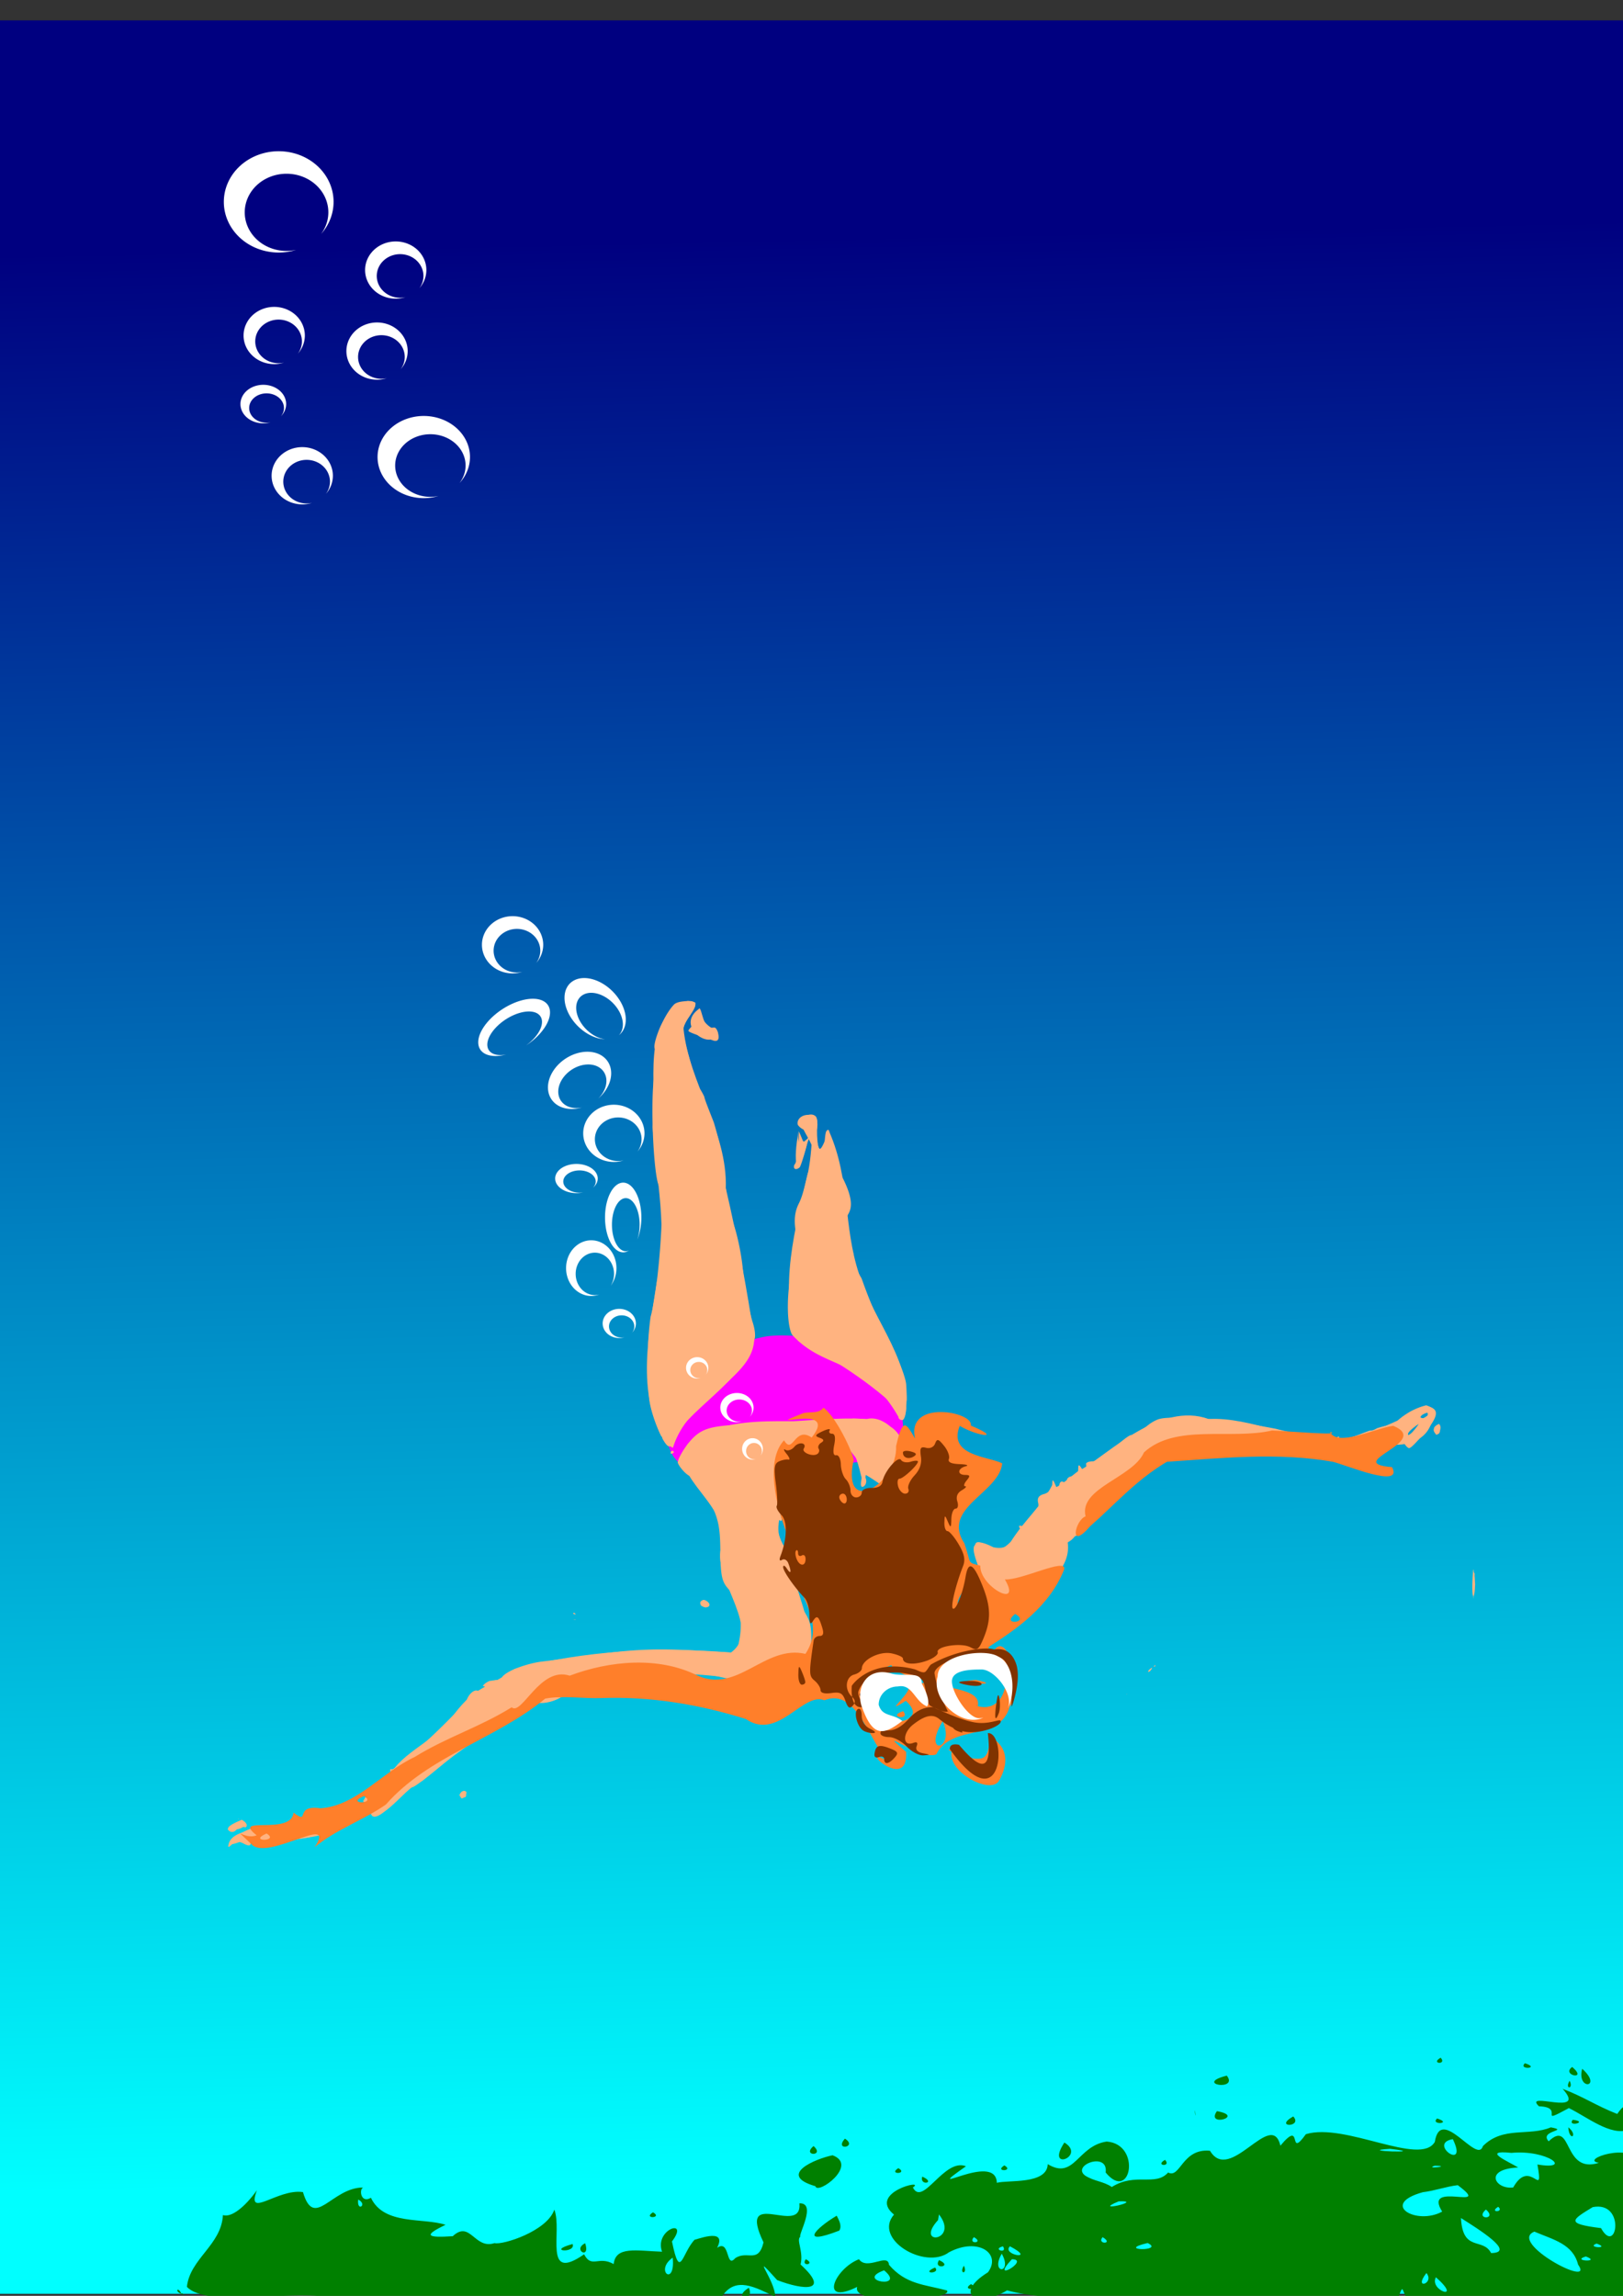
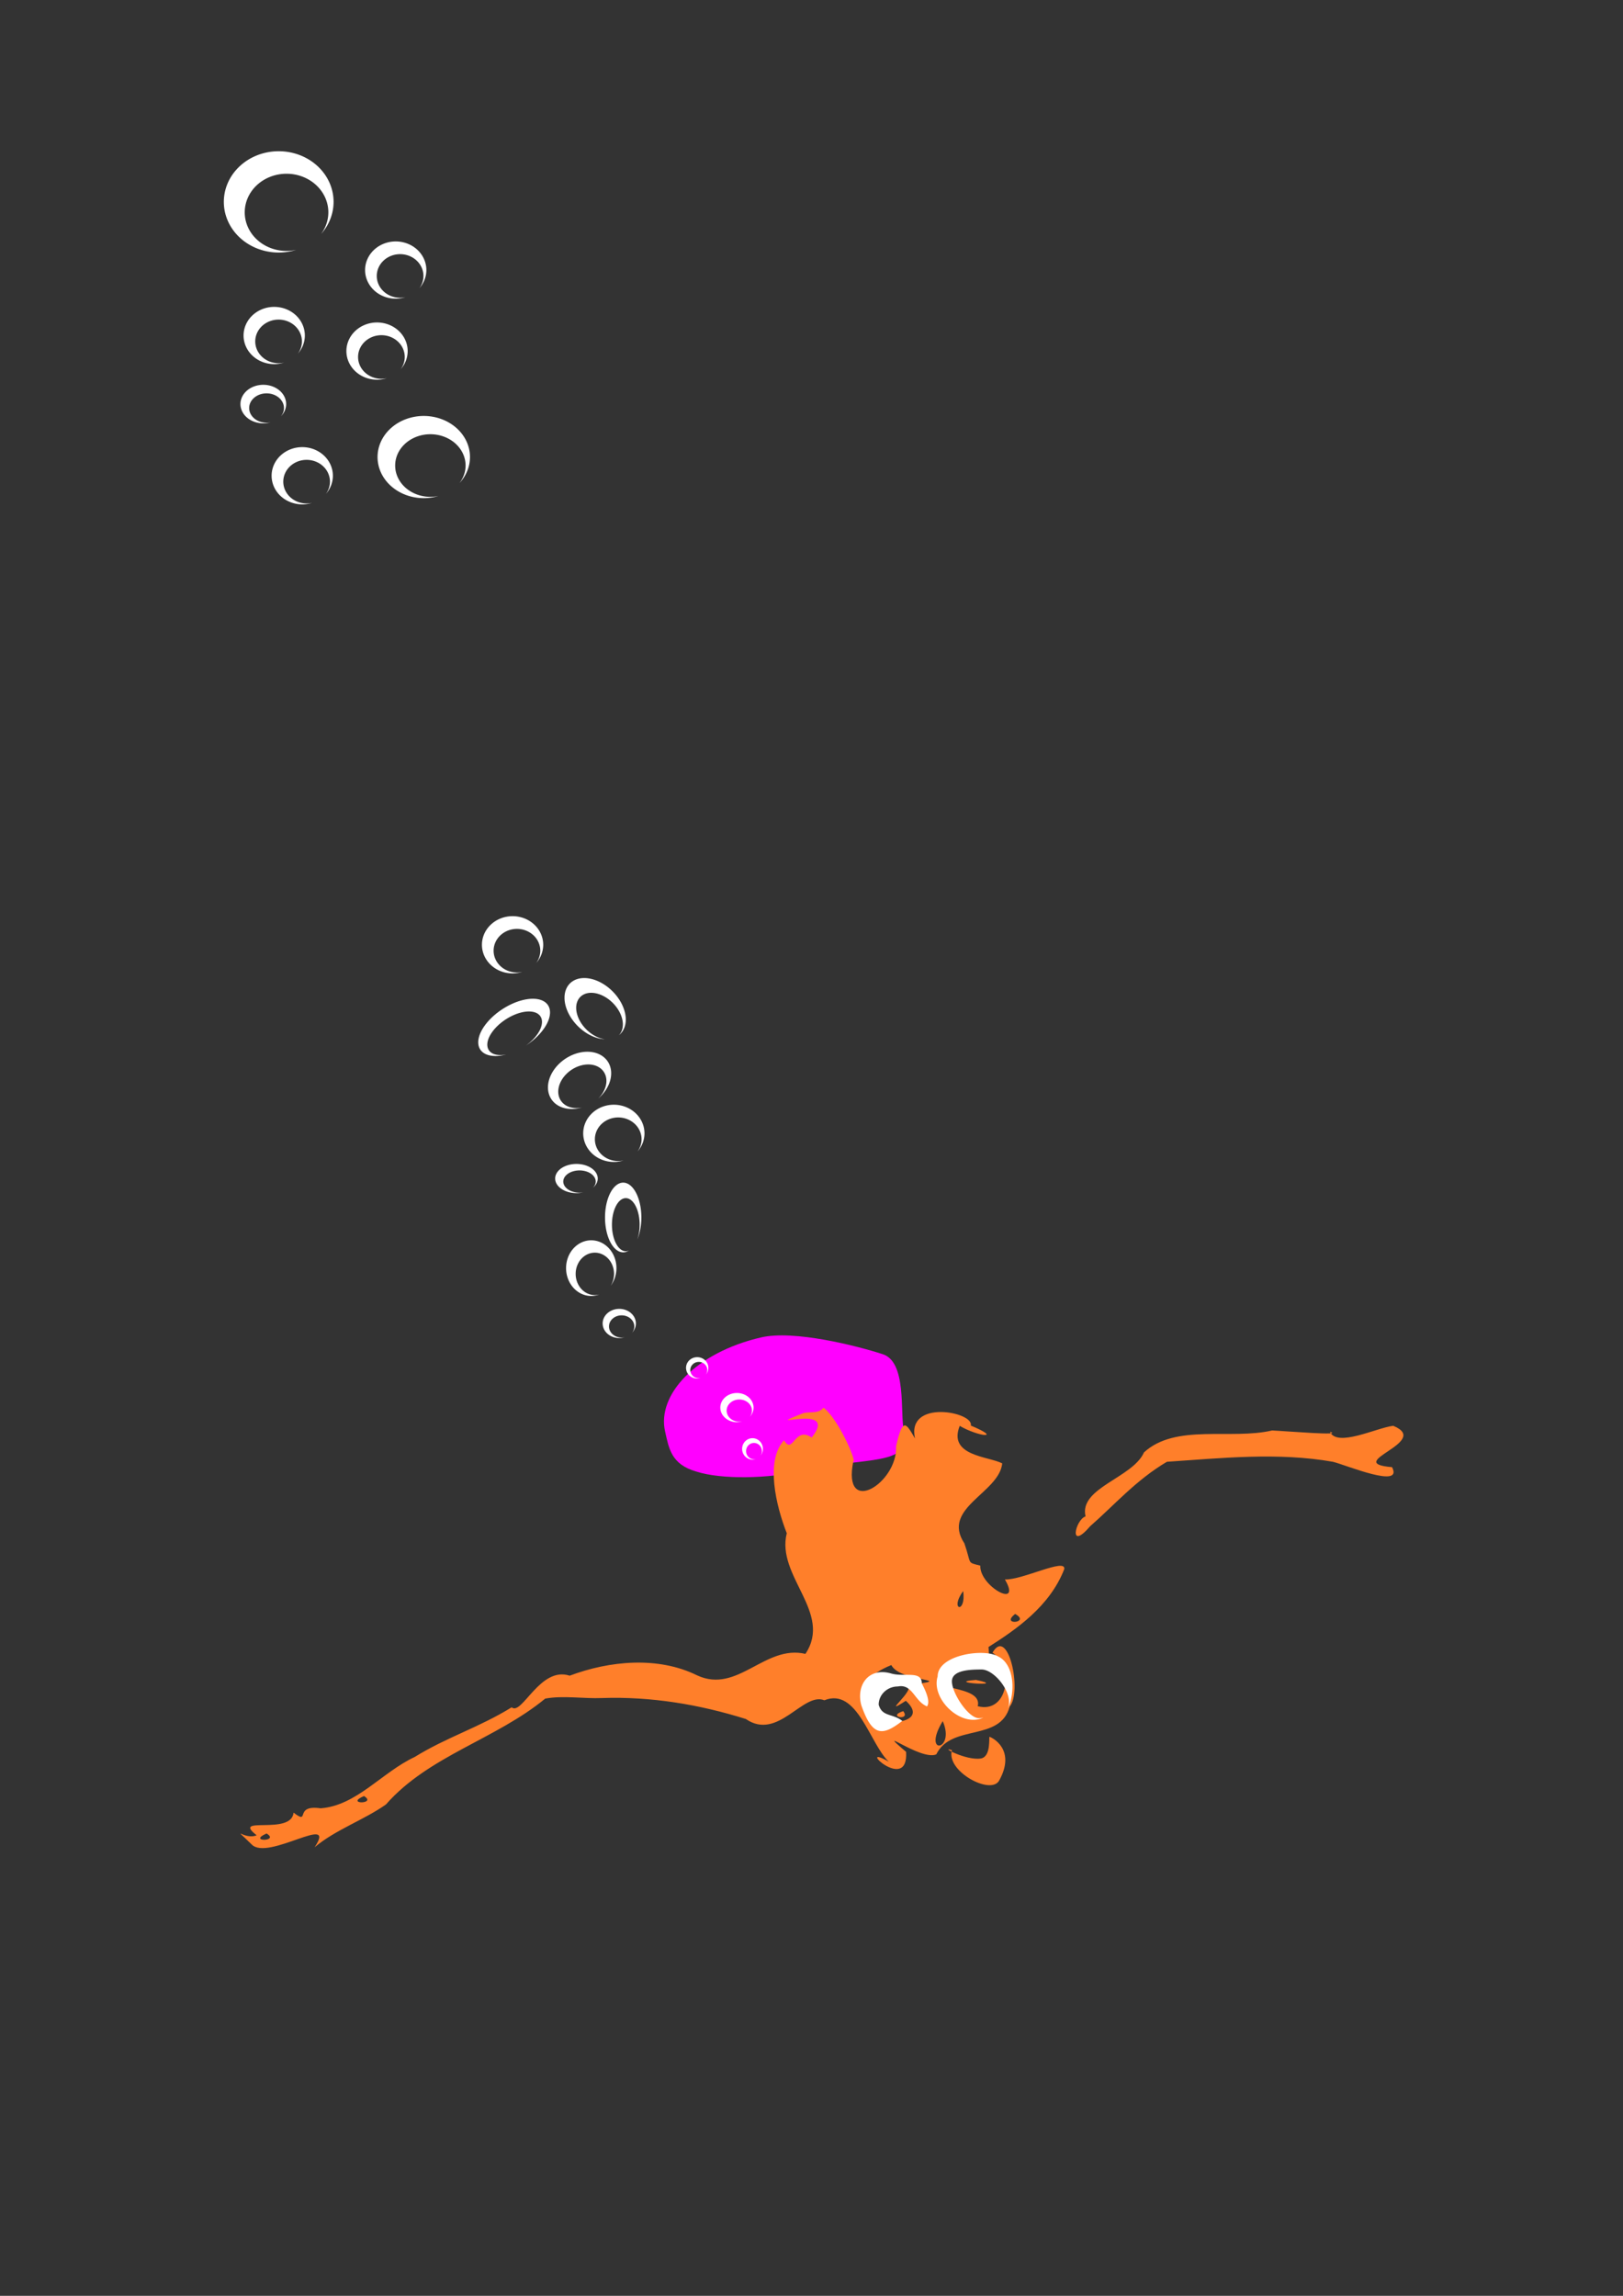
<svg xmlns="http://www.w3.org/2000/svg" xmlns:xlink="http://www.w3.org/1999/xlink" width="210mm" height="297mm" viewBox="0 0 744.094 1052.362">
  <rect x="0" y="0" width="744.094" height="1052.362" fill="#333333" stroke="none" />
  <defs>
    <linearGradient id="a">
      <stop offset="0" stop-color="navy" />
      <stop offset="1" stop-color="#0ff" />
    </linearGradient>
    <linearGradient xlink:href="#a" id="b" x1="1508.571" y1="1298.076" x2="1525.714" y2="2143.791" gradientUnits="userSpaceOnUse" gradientTransform="matrix(1 0 0 1.051 -1137.143 -1255.594)" />
  </defs>
-   <path fill="url(#b)" d="M-.537 9.344h754.822v1042.097H-.537z" />
  <path d="M348.988 613.035c-30.031 6.924-47.839 26.348-44.08 43.069 1.813 8.015 2.835 15.097 14.29 18.422 11.65 3.77 33.25 3.229 48.321-.236 30.032-6.924 50.617-1.806 46.86-18.527-1.815-8.017 1.524-31.785-9.935-35.108-11.65-3.768-40.389-11.084-55.456-7.62z" fill="#f0f" />
-   <path xlink:href="#c" d="M315.209 458.852c-.497.033-.992.068-1.598.126-1.836.178-3.16.47-4.312 1.211-1.72 1.657-3.84 4.798-5.596 8.471-.206.431-.414.832-.62 1.236-2.234 4.876-3.533 9.598-2.903 10.764.2.37.317 1.179.377 2.238.284 1.442.261 2.84-.05 3.985a73.134 73.134 0 01-.624 6.652c-1.71 12.006-.347 42.927 1.969 49.514.096.236.19.421.279.513.198.205.368.59.518 1.09 1.013 2.67 1.001 12.013.314 22.719-.824 13.616-2.68 29.245-4.69 36.225-1.478 10.528-1.762 23.9-.693 37.09.386 4.766 3.032 12.566 5.526 17.562a1.7 1.7 0 01.587 1.143c1.18 2.166 2.281 3.584 3.036 3.584.622 0 1.07.18 1.308.472.177.036.346.093.496.186 7.05-23.521 37.301-31.659 37.235-50.164-.24 1.604 1.435-.719-.686-7.35-.326-1.019-.66-2.265-.992-3.598-.038-.142-.072-.294-.11-.439-.073-.304-.148-.587-.222-.902-1.382-5.622-2.553-12.494-3.233-19.756-.618-6.606-2.563-15.878-4.326-20.604-1.327-3.557-2.67-10.035-3.437-16.158a93.302 93.302 0 01-.606-6.168c-.05-.818-.123-1.627-.193-2.437-.693-6.245-2.489-14.228-4.627-21.319-.129-.343-.248-.697-.38-1.035-2.691-6.823-3.847-9.75-4.085-11.053-.734-1.534-1.453-2.818-2.123-3.685-.28-.362-.799-1.67-1.394-3.319-.038-.099-.08-.223-.12-.328-.212-.598-.413-1.145-.648-1.853-.78-2.3-1.691-5.256-2.697-8.887-.134-.483-.23-.846-.354-1.295-2.446-8.847-2.905-11.053-1.43-14.06.291-.638.631-1.295 1.083-2.059.238-.404.492-.776.753-1.13 2.218-3.604 3.236-5.546 2.827-6.475a18.506 18.506 0 00-3.559-.707zm5.488 3.427c-.897.001-1.872 6.076-2.267 6.64-.166.356-2.797 3.055-2.832 3.518.092.975 6.883 2.75 8.992 3.756.718.184 1.48.414 2.158.674 1.733.665 2.717.108 2.717-1.535 0-1.08-.453-3.378-1.533-4.207-.649-.415-2.841.68-4.084-1.11-1.658-2.385-2.41-7.736-3.15-7.736zm50 48.742c-3.644 0-5.508 2.452-4.941 4.555.596.917 1.583 1.738 2.873 2.3.548.24.996.467 1.398.704 2.378.888 2.446 2.528 1.63 10.836-.302 2.85-.696 5.564-1.239 8.215-1.221 4.635-2.13 9.87-4.08 13.828-1.907 3.687-2.384 7.437-1.604 12.64.706 4.704.091 11.385-1.689 18.335-1.53 5.973-2.096 14.058-1.729 20.392.246 4.05.875 7.405 1.897 9.067 15.036 16.456 33.066 10.133 48.672 37.539 0 .836.772 1.521 1.717 1.521.968 0 1.628-2.201 1.921-5.703-.203-1.336-.154-2.604.163-3.47a82.277 82.277 0 00-.23-7.14c-.318-4.285-5.558-16.638-12.02-28.33-2.247-4.064-5.364-11.69-8.407-20.257l-1.177-2.06c-1.35-2.362-2.48-5.934-2.514-7.94-.012-.397-.07-.93-.158-1.524a283.277 283.277 0 01-2.229-7.418c-.835-2.948-1.35-4.946-1.56-6.261-.886-4.467 7.171-4.4-.903-20.641-7.654-11.474-4.818-24.975-7.48-21.87-1.195.997-.659 10.24-2.14 9.595-1.975-.932-2.624-5.594-2.384-8.778 0-.42.018-.844.045-1.267.405-6.286.081-6.867-3.822-6.868h-.01zm-4.537 7.512c.44.38-.295 14.218-1.963 15.346-.757 2.271.96 2.508 2.399 1.242.939-1.162 4.047-12.527 3.992-13.64-.097-.197-.963 2.026-1.205 2.001l-1.215-.377s-1.851-4.625-2.008-4.572zM653.906 644.19c-2.356.504-5.056 1.594-7.521 2.94-2.451 1.453-4.812 3.142-5.936 4.43-.034.039-.078.08-.11.119a6.704 6.704 0 01-.76.77c-1.054.956-2.176 1.446-2.747 1.093-.427-.264-2.599.224-5.443 1.1-1.486.847-2.357 1.217-3.405 1.132-.975.348-1.946.691-2.974 1.094-2.707 1.06-4.895 1.808-6.576 2.256-.187.19-.441.393-.807.625-2.904 1.84-2.628 1.905-3.695-.877a4.193 4.193 0 01-.145-.469c-.42.14-1.008.65-1.654 1.5-.353.465-.74.84-1.133 1.137-.17 1.095-.855 1.578-1.674 1.072a3.557 3.557 0 01-.558-.45 1.243 1.243 0 01-.442-.255c-.894-.819-3.798-1.862-7.908-2.982-7.326-1.538-12.518-2.691-15.502-3.492-10.283-1.99-21.929-3.744-30.732-4.454-.533.271-2.159.473-4.092.473-1.767 0-3.293-.374-3.95-.902-8.354-.33-12.363-.32-15.136.535-1.733.668-3.424 1.653-5.008 2.947a26.546 26.546 0 01-4.047 2.7c-1.546.942-2.834 1.585-3.357 1.585-.756 0-3.264 1.834-6.008 4.293-.63.724-1.491 1.586-2.647 2.604a31.576 31.576 0 01-4.378 3.215c-1.822 1.165-3.457 1.906-4.43 1.906-1.871 0-3.31.579-3.2 1.287.249 1.572.165 2.62-.134 3.088-.43 1.39-1.397.843-1.695-.82-.031-.047-.06-.072-.09-.121-1.422-2.201-1.667-2.14-1.69.427 0 .286-.052.558-.119.82a.93.93 0 01.09.413c0 .977-1.161 1.777-2.578 1.777-.177 0-.35.013-.518.037-.667.098-1.24.378-1.61.764a1.78 1.78 0 00-.237.303c-.13.216-.201.454-.201.703 0 1-.773 1.341-1.717.757-.945-.583-1.77.337-1.836 2.045-.108 2.773-.28 2.737-1.598-.328-1.348-3.137-1.487-3.16-1.597-.267-.066 1.74-1.729 3.586-3.694 4.1-2.52.658-3.314 1.912-2.701 4.257.099.378.097.818.033 1.291.67-.035 1.084.249 1.084.924 0 .822-1.832 2.867-3.873 4.701-1.74 2.193-3.886 3.844-5.244 3.412h-.022a1.052 1.052 0 00-.48-.066.39.39 0 00-.148.056.274.274 0 00-.098.114c-.09.186-.02.506.236.918.445.72-.912 2.986-3.111 5.316-.314.332-.642.664-.986.994-.453.433-.881.829-1.286 1.182-.404.353-.787.667-1.148.941-.163.124-.308.212-.463.32-.188.132-.386.279-.562.387a7.05 7.05 0 01-.91.479c-1.156.493-2.058.396-2.856-.229-1.215-.951-3.861-2.132-5.88-2.625-.258-.063-.468-.102-.69-.146-.105-.021-.229-.05-.327-.069-1.404-.222-2.025.1-2.222 1.301-.103.75-.055 1.82.101 3.385.162 1.62.543 3.46 1.065 5.352.045.16.093.323.14.484a49.897 49.897 0 001.22 3.65l.19.508c1.372 3.49 3.085 6.728 4.749 8.682.329.386.59.71.841 1.015 1.879 1.494 5.693.851 16.788-2.818 14.358-4.749 14.44-4.809 14.537-10.715.085-5.194 2.199-10.968 4.431-12.951.17-.151.341-.282.512-.387a2.4 2.4 0 01.514-.24c.172-.055.344-.082.513-.082a1.49 1.49 0 00.637-.14c.034-.018.063-.042.096-.061.062-.035.127-.067.185-.112a1.873 1.873 0 00.598-.807c.083-.219.129-.463.129-.716 0-.263.07-.564.191-.893.362-.984 1.206-2.199 2.186-3.267a14.98 14.98 0 011.006-1.002c.342-.308.687-.587 1.021-.82a5.69 5.69 0 01.955-.553 2.75 2.75 0 01.428-.149c.138-.035.27-.056.39-.056.045 0 .116-.03.217-.09.102-.061.233-.153.39-.271.315-.24.74-.597 1.257-1.053 1.039-.915 2.458-2.24 4.154-3.871a414.11 414.11 0 005.824-5.729 648.828 648.828 0 006.885-7c2.17-2.239 4.07-4.2 5.752-5.918a305.193 305.193 0 014.436-4.455 91.333 91.333 0 013.203-3.006c.062-.056.147-.144.209-.199.499-.44.967-.834 1.412-1.191.444-.357.865-.674 1.267-.957.402-.282.787-.531 1.159-.748.371-.217.73-.4 1.084-.56.353-.16.702-.295 1.05-.407a9.888 9.888 0 011.051-.274c1.429-.288 2.964-.297 4.996-.297 6.43 0 7.966.529 7.215 2.487-.476 1.242-.313 1.842.492 1.799.046 0 .107-.02.157-.03.099-.012.194-.021.308-.05a5.11 5.11 0 00.56-.18c.013 0 .024-.018.036-.018.325-.128.62-.28.869-.445.26-.172.473-.358.633-.549.32-.382.42-.777.222-1.096a.251.251 0 01-.044-.189.307.307 0 01.103-.168.89.89 0 01.236-.145c.103-.046.227-.085.372-.125 3.514-.949 19.294-.072 32.226 1.791 2.154.31 4.232.65 6.158 1.01 6.244 1.17 12.007 1.949 14.846 2.053h.014c.47.018.862.014 1.16-.012.296-.02.497-.059.6-.12.1-.063.207-.11.316-.147.774-.253 1.719.136 2.238.976 1.065 1.723 8.981 2.112 13.77 1.272.134-.023.28-.043.41-.069.15-.03.275-.067.418-.1.232-.052.472-.1.681-.16a7.79 7.79 0 00.913-.312c.266-.114.495-.236.681-.367.185-.13.324-.272.416-.42.081-.131.147-.269.196-.41.34-.988-.094-2.166-1.096-2.785-.715-.441-.95-.836-.7-1.203.062-.09.152-.181.272-.268.121-.088.273-.173.455-.258.118-.054.268-.108.41-.162.08-.03.144-.06.233-.09.244-.083.518-.164.824-.244 1.97-.515 3.151-.235 2.621.621-.529.856.564 1.559 2.43 1.559a5.95 5.95 0 001.375-.17h.011c1.334-.329 2.474-1.09 2.805-1.973.23-.615.53-.912.914-.922.238-.044.504.071.805.326.43.316.932.845 1.531 1.624.865 1.123 1.463 1.806 2.131 1.927.93-.254 2.202-1.554 4.584-4.162 7.36-8.059 9.27-12.217 6.437-14.012-1.075-.681-2.39-1.24-3.24-1.418l.08-.033v-.002zm.592 3.356c.616.013.867.181.772.478a.835.835 0 01-.131.243 2.29 2.29 0 01-.262.283c-.218.204-.52.432-.906.681-.823.532-1.479.932-1.977 1.198-.248.132-.457.23-.629.297-.52.201-.7.102-.582-.3.04-.131.11-.298.213-.495.104-.2.238-.433.402-.7.072-.117.157-.231.252-.341.095-.11.203-.218.317-.319a4.25 4.25 0 01.775-.537c.28-.152.578-.275.875-.36a3.41 3.41 0 01.881-.126v-.002zm-263.267 2.7c-6.647-.098-13.156.371-18.647.661-2.968.199-5.928.395-9.088.633-34.494 2.603-40.082.07-48.094 10.254-2.116 2.69-4.622 6.93-4.685 8.598.51 1.768 3.594 5.408 5.498 6.17.033.012.06.026.094.039 2.405.914 5.978 5.404 8.918 11.214 4.098 8.101 4.924 11.915 5.039 23.233.117 11.598.695 14.132 4.029 17.682 4.516 4.806 6.39 13.807 4.723 22.69l-1.17 6.235-20.93-1.168c-15.193-.847-26.344-.426-40.676 1.534-10.86 1.484-23.264 3.099-27.566 3.584-3.69.415-8.093 1.635-11.723 3.035-.262.105-.552.203-.805.31-.056.022-.102.045-.158.069-3.578 1.544-6.103 3.291-6.103 4.625 0 .93-.767 1.22-1.703.64a2.11 2.11 0 00-.666-.248c-.852.172-1.885.336-3.059.473-1.33.54-2.57 1.412-3.12 2.351h.063c1 0 1.34.773.756 1.717-.583.945-1.402 1.717-1.818 1.717-.352 0-.635-.56-.719-1.3a3.37 3.37 0 01-1.008-.067c-1.356-.278-3.311 1.35-4.343 3.615-.05.11-.13.243-.21.377-.056.68-2.435 3.35-5.787 6.785-.012.013-.02.024-.033.037-8.411 8.793-22.895 22.065-27.351 24.742-.41.258-.774.463-.98.51-.02 0-.03 0-.05.012-.05.01-.116.03-.15.02-.024-.013-.036 0-.059-.012h-.037a1.15 1.15 0 00-.457-.055c-.33.055-.401.35-.238.775.044.11.073.212.152.34.22.355.183.843-.025 1.393a4.576 4.576 0 01-.262.564 6.866 6.866 0 01-.361.586c-.09.133-.195.266-.297.399-.051.068-.096.134-.15.2a11.972 11.972 0 01-2.272 2.153c-.405.29-.808.532-1.187.705a3.841 3.841 0 01-.547.203c-.527.148-.973.119-1.262-.17-.283-.282-.66-.217-1.047.102-.029.024-.053.038-.082.066-.105.097-.21.215-.314.348-.311.4-.614.952-.862 1.621-.165.446-.37.906-.607 1.358-.237.451-.502.896-.777 1.304-.276.408-.562.783-.842 1.098a5.97 5.97 0 01-.406.416l-.014.014a3.55 3.55 0 01-.39.316c-.308.211-.537.396-.678.555a.82.82 0 00-.147.215c-.146.332.23.502 1.13.513 1.181.015 2.147 1.573 2.147 3.461 0 3.285 1.472 4.072 4.356 2.381.013-.01.018-.01.03-.02.289-.17.593-.369.911-.59.088-.06.184-.14.274-.204 1.546-1.114 3.4-2.77 5.576-4.996 1.843-1.888 3.683-3.605 5.164-4.85a24.243 24.243 0 011.908-1.475c.516-.348.898-.543 1.1-.543.1 0 .284-.07.54-.207.777-.413 2.222-1.412 4.083-2.81 2.044-1.536 4.639-3.614 7.351-5.858.581-.48 1.122-.912 1.715-1.412a188.669 188.669 0 013.942-3.2c.397-.318.792-.656 1.187-.966a176.425 176.425 0 014.926-3.732c3.094-2.254 5.68-3.948 7.012-4.537a23.15 23.15 0 001.875-.93c.577-.321 1.099-.648 1.537-.959a9.49 9.49 0 00.592-.451c.174-.146.322-.288.445-.42.121-.13.216-.251.281-.363a.647.647 0 00.098-.301.731.731 0 01.154-.445c.014-.02.02-.044.035-.063.06-.076.135-.147.219-.215.428-.347 1.153-.578 1.973-.578.326 0 .84-.203 1.492-.572.652-.37 1.44-.906 2.312-1.567.436-.33.893-.69 1.364-1.078.47-.387.956-.8 1.449-1.236a62.387 62.387 0 002.998-2.828c1.645-1.656 3.121-2.98 4.347-3.922.408-.314.79-.586 1.14-.813.349-.226.668-.406.954-.543.86-.41 1.418-.407 1.598.065.685 1.8 4.817 1.706 8.63.463a19 19 0 002.218-.875c1.06-.501 2.022-1.092 2.789-1.752.254-.22.49-.448.697-.682.36-.407.847-.829 1.418-1.244.286-.208.591-.412.914-.613a20.742 20.742 0 013.191-1.6 15.945 15.945 0 012.188-.703c2.802-.662 8.573-2.113 12.822-3.226 8.872-2.325 40.875-2.662 49.79-.524 7.053 1.692 11.535 2.01 15.439.604 1.17-.422 2.29-.998 3.41-1.739.372-.246.746-.511 1.12-.795.376-.283.752-.585 1.134-.906.381-.32.768-.658 1.16-1.017.874-.8 1.645-1.502 2.34-2.108a30.842 30.842 0 011.88-1.537c.283-.21.554-.394.815-.559.26-.164.51-.305.754-.425s.484-.216.719-.293c2.122-.696 3.984.341 7.922 2.771l5.35 3.303.421-10.959c.36-9.384-.221-11.907-4.027-17.47-3.716-5.433-4.296-7.81-3.53-14.456.784-6.793.33-8.506-3.1-11.728-3.132-2.944-5.914-11.939-4.982-14.05a.986.986 0 01.125-.212c.021-.026.043-.042.067-.065.236-.23.59-.239 1.084.067.24.148.434.21.578.19a.32.32 0 00.176-.089.473.473 0 00.1-.199c.09-.348-.025-.986-.356-1.851-.55-1.435-.405-3.781.293-5.565.099-.253.209-.494.33-.72.273-.512.48-.974.623-1.38.426-1.218.262-1.925-.508-1.925-.98 0-1.002-1.737-.266-4.47.185-.684.416-1.43.692-2.226a50.74 50.74 0 01.953-2.529c.36-.886.765-1.813 1.205-2.765.44-.954.92-1.936 1.434-2.934.145-.282.315-.567.486-.85.059-.098.106-.195.168-.293.24-.38.5-.76.78-1.138.072-.1.156-.196.232-.295.214-.28.425-.56.658-.836a28.862 28.862 0 012.066-2.178 31.84 31.84 0 011.934-1.676c.14-.113.274-.233.416-.343.112-.088.232-.168.346-.254a31.992 31.992 0 012.171-1.522c.427-.27.855-.527 1.284-.77.048-.025.095-.048.142-.076a22.473 22.473 0 012.412-1.182c.42-.173.834-.33 1.24-.466 1.225-.41 2.385-.637 3.415-.637 2.09 0 5.995 2.994 9.515 7.295 4.742 5.794 5.777 8.324 5.018 12.276-.568 2.955-.409 4.26.5 4.01a2.037 2.037 0 00.791-.484 2.422 2.422 0 00.525-.79c.065-.15.12-.309.162-.473a3.516 3.516 0 00-.12-2.103c-.202-.524-.303-.921-.276-1.2.013-.068.02-.131.043-.185.012-.028.032-.046.047-.07.014-.022.027-.049.047-.069a.46.46 0 01.15-.1c.534-.235 1.855.112 4.36.985 3.7 1.29 5.324 2.966 5.324 5.502 0 1.82 0 2.732.338 2.709.084 0 .188-.071.318-.191.327-.307.9-1.112 1.63-2.15.15-.213.223-.307.393-.55a10.201 10.201 0 001.022-1.828c.137-.317.253-.641.355-.965.103-.324.19-.647.256-.972.267-1.3.244-2.589-.105-3.69a10.136 10.136 0 01-.36-1.433c-.098-.596-.066-1 .088-1.194v-.011c.026-.031.063-.044.096-.063.036-.024.068-.053.113-.064h.027a.598.598 0 01.262.029c.03.013.069.036.1.049.07.03.138.054.219.103.065.04.132.053.199.076a.881.881 0 00.177.053.59.59 0 00.213-.014c.07-.013.14-.02.211-.05.025-.012.048-.024.073-.034.796-.418 1.618-1.97 2.095-4.146 1.325-6.03-2.67-13.574-7.914-14.945-1.283-.403-2.327-1.258-3.26-2.067-3.895-.627-7.932-.889-11.92-.947zm259.296 2.423l.002.002c.022.023 0 .083-.048.184a4.18 4.18 0 01-.266.412c-.252.355-.647.869-1.18 1.548-.84 1.071-1.565 1.868-2.14 2.372-.191.166-.364.302-.522.404-.633.408-.986.283-.986-.424a.43.43 0 01.064-.184c.04-.073.1-.157.172-.253.03-.036.085-.092.12-.131.143-.173.303-.357.523-.577.272-.272.595-.573.955-.888.36-.315.753-.645 1.166-.969.477-.373.77-.591 1.086-.828.134-.101.355-.277.46-.352.082-.058.124-.08.188-.123.075-.05.17-.116.223-.144.1-.06.162-.072.184-.049zm9.25.103c-.787.195-1.518.708-2.148 1.422a4.392 4.392 0 00.137 2.155c.581 1.739.986 1.735 2.068-.016.895-1.447.665-3.013-.057-3.56zm-120.673 10.2l-.014.01c-.502.013-.995.064-1.469.132-.046.012-.099 0-.144.012-.122.02-.224.057-.342.08-.384.075-.767.151-1.106.262-.22.072-.43.153-.625.24a4.704 4.704 0 00-.543.28c-.165.1-.316.206-.447.32a2.21 2.21 0 00-.334.36 1.38 1.38 0 00-.283.825c0 .095.195.186.549.262 1.066.233 3.56.372 6.449.332 3.285-.045 4.974-.104 5.373-.394.292-.219-.133-.57-1.15-1.143-.341-.192-.75-.408-1.22-.654-1.304-.685-3.036-.965-4.693-.924h-.002zm-230.8 2.068c-.173.023-.384.116-.626.275-.263.634-.23 1.086.136 1.086.245 0 .604-.225 1.04-.605v-.022c0-.535-.198-.776-.55-.734zm96.208 19.373c-.063-.01-.134 0-.213.01l-.01.01c-.212.03-.482.122-.815.272-.332.15-.728.357-1.183.625-.456.268-.974.596-1.557.978a12.8 12.8 0 00-2.219 1.816 7.757 7.757 0 00-.515.602c-.15.195-.278.385-.381.566-.103.182-.18.356-.232.518-.104.325-.101.602.029.813.77 1.245 1.755 1.687 2.783 1.37.256-.078.514-.205.773-.376.26-.172.517-.39.774-.653.258-.264.516-.575.766-.93.25-.353.493-.752.73-1.195.338-.631.624-1.19.86-1.683.234-.492.415-.917.544-1.274.339-.938.303-1.414-.136-1.46l.002-.009zm270.89 34.912c.001 4.626-.015 9.086-.02 13.588.098-.584.186-1.177.194-1.504.01-.393-.24-.911-.152-1.29.277-1.185.57-2.367.867-3.546v-1.195c-.013.081-.03.162-.04.244-.028.204.046.422-.024.615-.047.127-.042-.266-.055-.4-.041-.417-.073-.835-.11-1.252a91.529 91.529 0 01-.001-3.322l-.002-.002c-.224-.251-.31-.394-.36-.532-.126-.204-.19-.347-.08-.322a7.894 7.894 0 00-.217-1.082zm-352.906 14.043c-2.956.947-.84 3.396 1.063 3.434 3.4-.31.908-3.37-1.063-3.434zm352.883 1.508v0zm-412.025 4.488c-.182.012-.36.022-.536.031-.108.346.282.546 1.018.63a17.903 17.903 0 00-.482-.66zm.761 2.953c-.136.02-.556.092-1.074.18.128-.01.261 0 .383-.016.45-.098.838-.186.691-.164zM529.76 763.3l-.047.01c-.18.116-.363.238-.537.351a73.48 73.48 0 00-.08.313c.226-.22.443-.445.664-.672v-.002zm-1.57 1.111l-.39.326c-.448.522-.86.997-1.357 1.58l.032-.027c.481-.389.968-.795 1.455-1.227.087-.217.176-.432.26-.652zm-11.46 12.014c-.136.104-.08.066-.171.138v.057l.181-.125v-.07h-.01zm-.367.304c-.099.081-.164.138 0 .028v-.028zm-303.545 44.198a1.886 1.886 0 00-1.283.502 1.723 1.723 0 00-.387.543c-.093.205-.142.43-.142.666 0 .944.341 1.716.758 1.716.104 0 .23-.045.373-.13a2.88 2.88 0 00.469-.371c.164-.155.333-.338.498-.543a6.49 6.49 0 00.468-.665c.072-.117.13-.23.174-.341.311-.778-.056-1.369-.924-1.373l-.004-.004zm-50.35 5.775v.002l-.017.018c-.407 0-.888.074-1.447.205-.28.066-.578.147-.897.244-.636.195-1.352.45-2.15.773-.798.323-1.68.709-2.646 1.16-.968.452-2.021.968-3.164 1.55-.328.166-.662.319-.997.46-.334.142-.67.27-1.003.385-2.006.689-3.899.877-4.696.385-.442-.273-.76-.402-.941-.39a.179.179 0 00-.137.058c-.117.14 0 .515.373 1.115.286.462.348.859.192 1.191a1.163 1.163 0 01-.393.448c-.187.133-.43.25-.725.351-1.186.409-3.248.561-6.185.455a1.71 1.71 0 00-.738.112 1.013 1.013 0 00-.258.154c-.027.022-.045.053-.069.078a.785.785 0 00-.205.385c-.053.278.025.616.254.986.176.285.245.515.215.694a.39.39 0 01-.113.224.645.645 0 01-.21.117c-.02.012-.028.02-.05.03-.443.143-1.267.069-2.44-.239-1.273-.333-2.269-.412-2.734-.26a.52.52 0 00-.21.118.24.24 0 00-.075.17c0 .066.025.142.078.226a.179.179 0 01.023.13.259.259 0 01-.06.11c-.074.074-.204.144-.389.208-1.116.386-4.178.57-7.951.42-4.867-.194-8.997.298-12.066 1.363-.383.133-.747.271-1.096.422-.348.15-.68.309-.994.476-.314.168-.61.343-.889.528-.557.369-1.04.773-1.445 1.207a6.23 6.23 0 00-.55.671c-.05.074-.085.152-.132.227-.102.163-.209.326-.293.496a5.045 5.045 0 00-.3.766c-.385 1.268-.414 1.787.042 1.6.09-.038.202-.105.33-.196.102-.073.275-.24.4-.346.2-.167.37-.299.636-.549.38-.357.768-.632 1.17-.826.2-.096.405-.17.613-.226 1.046-.281 2.204-.052 3.582.685 1.603.858 2.583 1.06 2.974.598.129-.155.19-.385.19-.686 0-.07.02-.136.056-.2a.669.669 0 01.15-.184c.137-.12.34-.23.604-.332 1.593-.616 5.45-.903 10.782-.758 9.964.27 23.568-2.373 30.808-5.49.602-.26 1.162-.523 1.67-.788.508-.264.965-.528 1.367-.794a8.02 8.02 0 001.034-.8c.143-.133.271-.267.382-.4.11-.132.204-.263.282-.394.223-.375.45-.82.67-1.3 0-.011.011-.012.011-.022.223-.49.437-1.02.633-1.555.39-1.068.701-2.159.84-3.018.243-1.507-.271-2.265-1.695-2.248zm-53.093 7.115c-.091.042-.18.086-.271.127.172-.037.345-.07.517-.11a2.11 2.11 0 00-.246-.017zm1.414.373c-2.112 1.585-4.241 2.862-6.447 4.21.678 1.082 1.643 1.522 2.596 1.275.228-.058.457-.16.68-.297a3.32 3.32 0 00.646-.535c.207-.217.404-.473.588-.77a2.198 2.198 0 01.867-.795c.113-.056.231-.1.351-.134a1.801 1.801 0 011.45.181c.547.339 1.031.354 1.32.1a.724.724 0 00.15-.186.93.93 0 00.09-.246c.021-.093.031-.196.031-.308 0-.843-1.029-1.914-2.322-2.495z" fill="#ffb380" />
-   <path d="M315.209 458.852c-22.001 8.176-13.552 38.79-15.984 57.68 1.552 23.93 7.23 47.331 1.838 71.44-3.717 24.384-10.105 53.755 5.666 75.003 7.122-16.663 35.245-29.817 39.129-49.046-3.334-23.012-7.792-46.424-13.096-69.267.791-26.308-16.84-47.797-19.4-73.218-.237-4.028 11.03-12.987 1.847-12.592zm5.488 3.427c-12.049 8.257 6.337 20.27 8.406 10.855-3.965-2.69-7.416-4.102-8.406-10.855zm50 48.742c-11.033 3.77 10.458 15.48-.279 26.61-5.57 24.428-13.924 53.822-4.352 77.094 17.427 8.574 38.854 23.208 48.75 34.69 5.023-24.156-14.546-43.516-20.964-65.423-7.353-22.195-3.98-43.097-13.629-65.159-2.31 2.97-5.343 16.438-5.694-.944.502-2.72.628-7.99-3.832-6.868zm-4.537 7.512c-2.719 13.169-1.183 25.221 3.96 5.385 3.144-7.754-5.517 7.78-3.96-5.385zM653.906 644.19c-12.196 7.478-31.283 15.418-41.773 15.713-15.799 1.602-38.934-10.619-57.95-9.423-22.316-8.148-46.109 16.122-58.081 22.91-2.66.519-13.523 12.106-13.702 7.33-5.12 10.116-12.524 15.72-19.003 26.017-5.81 9.271-22.727-9.23-15.038 10.762 2.63 26.965 44.35 10.547 41.134-10.5 5.177-2.506 5.532-9.444 11.2-11.504 14.165-10.453 23.36-27.642 39.133-35.639 13.022-1.578 10.516 6.387 20.854.612 18.02 1.18 38.015 2.091 54.786 6.977 10.383 3.898 15.915-.876 15.956-6.62 9.907 3.533 26.33 1.33 25.644-15.182l-3.24-1.417.08-.034v-.002zm.592 3.356c1.143 3.928-7.59 2.693-.437.035l.437-.033v-.002zm-263.268 2.7c-24.726 4.143-55.293-4.605-75.828 11.548-10.285 16 22.22 28.144 14.864 49.254-2.183 14.311 19.03 36.268 4.822 46.453-33.136-2.722-66.971-.993-99.098 7.518-12.303 8.902-17.887 7.653-27.717 20.685-6.72 11.34-24.94 17.738-29.49 28.326-4.455 4.25-9.051 5.25-12.096 11.274 5.761 17.13 17.03-5.355 27.073-9.125 12.568-10.95 26.441-20.117 39.959-28.883 7.222-12.949 20.744-3.138 29.789-13.867 25.078-9.063 52.438-6.835 78.276-3.59 8.99-10.435 24.443-7.74 29.777-6.803 2.257-18.481-7.91-34.986-10.34-51.851-9.606-10.781.055-18.787-2.737-30.27 2.39-11.15 13.72-26.621 26.255-20.934 10.033-.76 10.791 31.715 12.181 16.073 10.2 5.884 14.257 12.703 13.715-3.852 10.954-4.492-2.482-24.822-13.41-21.697l-2.997-.176-2.997-.084zm259.297 2.423c-6.47 9.496-7.026 3.496 0 0zm9.25.103c-6.63 2.758 2.44 8.841 0 0zm-120.673 10.2c-19.723 5.05 20.986 2.789 0 0zm-230.801 2.064c-2.526 1.202 2.002 1.687 0 0zm96.209 19.377c-10.522 1.03-5.119 13.431-.41 2.743 1.135-.78.163-1.821.41-2.743zm270.89 34.912c-1.628 21.252 2.483 10.737 0 0zm-352.906 14.043c-5.295 4.87 8.043 3.207 0 0zm352.883 1.508v.01-.01zm-412.025 4.488c-1.887-.362 1.977 1.658 0 0zm.761 2.953c-2.52.213-.34.267 0 0zM529.76 763.3c-.796-.204-.97 1.914 0 0zm-1.57 1.111c-3.56 2.241-.935 2.894 0 0zm-11.46 12.014c-.502.32.108.219 0 0zm-.367.305v.027-.027zm-303.545 44.197c-6.331 2.868 3.87 5.152 0 0zm-50.35 5.775c-11.076 2.883-16.254 6.801-24.833 8.41-1.249 5.175-9.819 1.428-14.932 3.663-6.021-5.93-26.427 10.747-12.907 5.574 14.368.516 33.994-.947 49.15-7.116 3.277-.996 7.75-9.2 3.523-10.53zm-53.093 7.115c-.968.311.89-.05 0 0zm1.414.373c-17.204 7.05 7.652 5.147 0 0z" id="c" fill="#ffb380" />
  <path d="M377.554 645.23c6.882 5.273 15.246 24.794 13.652 24.614-5.167 25.793 20.429 10.03 19.617-6.9 3.132-13.852 4.657-10.396 8.683-3.572-4.055-18.21 27.14-12.162 25.577-5.917 14.844 6.205 3.66 5.223-5.08.144-5.513 13.872 13.345 13.938 19.489 17.194-1.455 13.654-28.128 20.39-17.348 36.672 3.385 9.806.952 8.573 7.293 10.2-.39 9.54 19.394 20.203 11.279 6.338 8.07.283 27.956-10.01 27.222-4.78-6.628 17.119-22.03 27.653-34.755 35.747 1.9 16.446-11.08 1.168-19.218 12.452-12.12 8.225 16.843 4.24 14.302 14.675 13.832 3.578 16.971-17.477 6.766-24.538 7.09-12.404 13.72 17.728 7.895 24.688-4.514 16.409-26.677 7.72-33.676 21.928-7.157 3.098-29.339-14.374-13.838-1.157 1.16 19.533-23.85-4.566-7.944 4.51-8.665-8.087-14.415-34.236-29.53-28.153-9.798-3.962-21.23 18.766-36.002 8.585-21.367-6.688-43.428-10.363-65.874-9.61-8.618.358-17.856-1.256-26.107.264-22.653 18.685-53.44 26.195-73.013 48.524-10.055 7.102-23.207 11.594-32.691 19.614 10.568-16.015-21.453 6.43-28.853-1.27-9.883-9.712-3.572-1.833 2.27-4.217-11.91-9.313 15.913.292 16.923-10.373 7.895 5.927-.198-3.809 12.417-1.998 16.5-1.227 28.159-16.57 43.103-23.515 14.717-9.114 29.393-13.46 44.464-22.77 4.719 3.994 12.999-18.995 26.602-14.504 18.258-6.858 40.517-8.995 58.447-.14 18.595 8.594 30.976-14.221 49.633-9.858 12.605-18.904-13.516-35.579-8.55-55.306-4.883-12.4-9.938-33.29-1.253-42.576 4.104 6.947 4.79-6.764 12.673-1.278 13.428-16.873-26.551-2.176-3.726-11.242 3.043-.707 7.035.424 9.15-2.475zm261.192 8.333c18.058 7.447-23.763 17-.542 18.963 5.31 10.112-20.896-.92-27.072-2.46-25.216-4.434-50.82-1.713-76.14-.009-14.164 8.337-24.38 20.134-35.152 29.503-10.113 11.809-6.868-2.928-2.147-4.474-3.143-13.104 21.614-17.622 26.79-29.336 14.549-13.334 39.74-5.638 58.745-10.044 6.906.31 33.104 2.53 26.513.598 3.26 7.275 21.302-1.819 29.005-2.74zM441.58 729.347c-6.498 8.798 1.491 10.587 0 0zm23.844 10.465c-7.114 5.476 7.405 4.11 0 0zm-56.772 23.427c-10.349 4.127-16.016 10.782-9.577 14.69-12.405 14.4 31.288 15.453 16.215 1.688-12.5 8.051 5.605-5.734.396-7.151 25.217-3.015-2.948-1.021-7.034-9.227zm38.821 6.81c15.877 3.266-15.65 1.152 0 0zm-33.382 14.314c3.674 4.691-7.943 2.546 0 0zm18.125 4.572c-9.824 16.129 5.992 13.708 0 0zm21.438 7.184c1.495.469 12.252 6.008 4.417 20.077-3.815 6.853-24.557-4.377-21.617-13.925-6.165-2.028 6.483 4.88 13.21 3.792 4.814-.779 3.634-9.834 3.99-9.944zm-286.8 27.156c-9.022 3.926 6.265 3.762 0 0zm-44.639 17.17c-9.02 3.925 6.259 3.763 0 0z" fill="#ff7f2a" />
-   <path d="M380.2 655.115c.303.034.385.207.186.528-.529.856-.046 1.556 1.073 1.556 1.341 0 1.683 1.746 1.006 5.136-.682 3.407-.367 4.996.938 4.721 1.081-.228 2.026 1.673 2.1 4.223.074 2.55 1.1 5.602 2.281 6.782 1.18 1.18 2.145 3.537 2.145 5.237 0 1.7 1.16 3.09 2.576 3.09 1.417 0 2.574-.996 2.574-2.214 0-1.265 1.943-2.185 4.536-2.146 3.006.045 4.689-.931 4.992-2.895.698-4.522 7.176-12.06 8.51-9.903.626 1.014 2.618 1.375 4.427.8 1.81-.574 3.29-.606 3.29-.07 0 1.578-6.728 7.842-8.424 7.842-.856 0-1.153 1.545-.659 3.434.494 1.889 1.942 3.434 3.219 3.434s1.94-.992 1.475-2.205c-.465-1.214.797-3.971 2.806-6.128 2.462-2.643 3.426-5.483 2.953-8.707-.575-3.922-.148-4.639 2.377-3.979 1.804.472 3.515-.33 4.132-1.939.903-2.354 1.49-2.207 4.115 1.036 1.685 2.08 2.683 4.772 2.218 5.983-.576 1.502.989 2.268 4.919 2.404 3.17.11 4.412.552 2.76.984-3.783.989-3.948 3.966-.22 3.966 2.282 0 2.4.465.65 2.575-1.176 1.416-1.464 2.599-.64 2.627.824.03.111.859-1.583 1.844-2.018 1.178-2.719 2.928-2.03 5.1.59 1.855.244 3.307-.783 3.307-1.008 0-1.888 2.124-1.954 4.721-.108 4.184-.288 4.33-1.595 1.287-1.408-3.276-1.482-3.256-1.597.43-.066 2.125.575 3.864 1.426 3.864.85 0 3.15 2.712 5.107 6.028 2.599 4.404 3.154 7.067 2.064 9.874-3.386 8.72-5.77 18.523-4.75 19.541 1.315 1.316 4.563-6.705 5.86-14.476 1.257-7.522 3.583-6.318 7.714 3.994 3.907 9.753 4.03 15.753.498 24.206-2.193 5.25-2.898 5.728-5.993 4.071-4.201-2.248-15.908-.44-14.99 2.316.353 1.056-2.023 2.837-5.28 3.956-5.814 2-10.663 1.497-10.663-1.104 0-.725-2.376-1.793-5.28-2.374-5.483-1.096-13.444 2.934-13.553 6.863-.03 1.07-1.599 2.352-3.488 2.846-3.955 1.034-4.606 6.854-1.13 10.101 1.673 1.564 1.789 2.707.427 4.191-1.41 1.538-2.239.984-3.358-2.247-1.22-3.52-2.375-4.16-6.438-3.563-3.12.458-4.953-.039-4.953-1.34 0-1.138-1.225-3.085-2.723-4.329-2.62-2.174-2.646-3.28-.45-18.334.172-1.18 1.393-2.147 2.716-2.147 1.701 0 2.059-1.129 1.219-3.862-1.642-5.34-2.414-5.876-4.262-2.955-1.182 1.868-1.605 1.104-1.624-2.933-.015-3.002-1.008-6.477-2.208-7.725-4.683-4.868-9.836-12.267-9.811-14.09.015-1.053.777-.755 1.693.662 1.88 2.91 2.235 1.637.676-2.426-.571-1.488-1.861-2.197-2.867-1.575-1.165.72-1.41.037-.674-1.878 3.02-7.873 3.172-15.888.351-18.709-1.571-1.571-2.52-3.443-2.105-4.159.414-.715.22-5.33-.432-10.253-.961-7.252-.677-9.176 1.502-10.143 1.479-.656 3.398-1.029 4.267-.825.868.202.482-.982-.858-2.633-1.34-1.651-1.56-2.475-.486-1.832s2.901.028 4.06-1.368c2.12-2.554 5.961-1.847 4.327.796-1.094 1.771 3.996 3.858 6.155 2.523.874-.54 1.18-1.648.677-2.462-.503-.813.012-2.052 1.145-2.752 1.482-.916 1.27-1.55-.752-2.264-2.306-.813-2.052-1.35 1.404-2.977 1.45-.683 2.564-1.014 3.068-.958zm35.349 9.936c.571-.013 1.257.08 1.995.273 2.61.683 2.981 1.308 1.37 2.304-2.39 1.477-4.948.555-4.948-1.783 0-.5.63-.781 1.583-.794zm-29.054 19.62c-.945 0-1.717.725-1.717 1.614 0 .888.772 2.093 1.717 2.676.944.584 1.717-.142 1.717-1.614 0-1.472-.773-2.677-1.717-2.677zm-21.154 25.896c-.107 0-.225.06-.349.183-.494.494-.41 2.17.186 3.722 1.373 3.579 4.147 3.675 4.147.144 0-1.472-.773-2.2-1.717-1.617-.944.584-1.717.115-1.717-1.043 0-.868-.227-1.391-.55-1.39zm1.11 53.565c.228.04.585.762 1.157 2.093.811 1.889 1.53 4.013 1.597 4.721.066.709-.653 1.287-1.597 1.287s-1.661-2.124-1.595-4.72c.06-2.354.143-3.431.437-3.38zm78.42 6.385c2.834 0 5.152.638 5.152 1.419 0 .78-2.318 1.08-5.151.664-2.833-.416-5.151-1.054-5.151-1.42 0-.364 2.318-.663 5.15-.663zm-23.559-1.28c3.564.088 2.97 10.69 5.01 12.572 0 0 7.57 4.073 8.26 2.515 2.642 5.092-4.747-7.631-6.111-17.237-.529-3.722 13.14-10.544 28.48-7.626 2.867.545 3.89 1.4 5.373 5.264 2.501 6.515.917 19.426 1.685 17.212 0 0 4.473-12.026 1.757-19.516-2.95-8.132-9.422-6.324-10.117-6.357-3.078-1.21-16.712.01-28.72 6.858-.831.473-2.093 3.31-3.017 3.563-1.42.389-3.34-.992-4.755-1.358-20.143-5.207-28.795 7.65-28.624 7.636 0-.42-1.187 10.467 4.719 9.78 2.074-.241-2.684-4.567-1.607-7.498 4.125-11.215 24.257-8.962 27.667-5.808zm-25.373 6.43c1.528 0 2.3.773 1.717 1.717-.583.945-1.356 1.717-1.717 1.717-.36 0-1.133-.772-1.717-1.717-.583-.944.19-1.717 1.717-1.717zm61.784 1.368c.173.066.34.661.516 1.761.352 2.193.216 5.093-.3 6.44-1.631 4.25-2.106 2.678-1.207-3.988.399-2.96.704-4.323.991-4.213zm-30.295 5.498c1.184.056 11.137 5.457 19.158 6.944 6.531 1.21 11.44-1.534 12.06-.788 1.416 1.706-6.763 5.675-14.231 5.316-6.527-.314-12.272-4.77-13.726-5.977-3.052-2.533-6.622-1.783-12.124 2.545-4.876 3.837-4.796 10.234.105 8.353 1.72-.66 2.238-.17 1.593 1.512-.619 1.611.372 2.745 2.813 3.219 3.578.694 3.587.742.203.964-1.96.13-5.378-1.695-7.596-4.056-2.218-2.361-5.83-4.294-8.025-4.294-2.197 0-3.994-.773-3.994-1.717 0-.944.58-1.625 1.288-1.514 4.443.701 7.824-.824 11.86-5.354 2.862-3.213 6.45-4.986 9.683-5.15a8.54 8.54 0 01.933 0zm-33.758.75c.844-.162 1.41 1.06 1.41 3.182 0 2.588 1.444 4.827 3.863 5.994 2.366 1.14 2.865 1.898 1.287 1.954-1.416.05-3.436-.479-4.489-1.173-2.84-1.871-4.503-8.533-2.447-9.803.131-.081.256-.131.376-.154zm43.97 7.964c.667-.02 1.664.498 2.538 1.378 1.683 1.695 1.487 1.891-.96.96-1.694-.645-2.646-1.604-2.118-2.133.132-.132.317-.198.54-.205zm-34.012 9.083c.995-.026 2.34.335 4.171 1.031 3.884 1.476 4.259 2.152 2.384 4.276-2.671 3.028-4.802 3.362-4.802.753 0-1.045-1.082-1.485-2.405-.977-1.426.547-2.261-.06-2.052-1.485.357-2.434 1.045-3.554 2.704-3.598zm36.05-.53s-4.455-1.16-4.175 2.026c24.645 34.445 26.207-8.09 17.387-7.383 2.228 19.472-4.08 16.18-13.212 5.358z" fill="#803300" />
-   <path d="M660.5 943.226c-5.025 2.794 3.104 3.416 0 0zm38.637 2.532c-3.393 3.15 7.459 2.427 0 0zm21.674 1.707c-5.337 3.784 7.474 6.418 0 0zm4.568.824c-2.682 10.112 9.672 8.714 0 0zm-162.928 3.15c-15.424 3.885 5.597 7.247 0 0zm157.172 2.348c-2.486 4.014 1.989 4.04 0 0zm-3.191 3.717c11.707 13.044-18.481.66-10.883 7.98 12.559.413-1.525 9.11 13.742.826 8.479 4.158 19.148 12.882 27.22 9.965 12.931 9.712 6.06-23.85-5.068-7.273-9.755-3.822-15.412-7.89-25.011-11.498zm-168.57 9.765c.613 4.554-.18 1.48 0 0zm10.054.451c-5.337 7.53 13.284 2.358 0 0zm34.992 2.42c-9.284 5.25 4.589 5.017 0 0zm65.96.926c-3.394 3.148 7.459 2.427 0 0zm62.181.611c-2.783 3.571 7.708.911 0 0zm-2.035 3.436c.412 6.852 4.82 3.893 0 0zm-8.012.029c-10.015 4.228-21.92-.67-31.142 8.596-2.568 8.706-19.324-19.053-22.05-1.92-6.619 11.392-41.162-9.014-59.106-3.544-8.662 12.017-.992-7.59-11.687 5.265-4.12-17.12-23.11 17.82-32.275 2.335-12.844-1.229-13.58 12.905-19.199 9.971-5.868 6.559-14.894-.185-25.818 6.632-3.973-2.668-7.907-2.517-12.185-5.194-6.57-4.818 10.69-11.214 9.359-1.447 11.544 14.048 16.58-13.01.484-14.183-13.414 1.936-14.76 17.79-27.037 10.353-.272 9.5-18.391 7.148-23.328 8.562-.448-14.8-36.542 8.136-14.158-7.588-9.978-3.974-19.82 18.791-24.334 9.719 6.337-4.173-21.081 2.308-8.658 12.44-9.767 11.198 14.248 25.528 25.251 17.238 13.483-7.046 24.133.737 17.822 9.212-16.144 10.004-4.954 16.618 8.756 8.294 19.859 5.3 43.763 2.48 65.765 3.385 37.872.05 75.744.017 113.616.027 3.794-11.225-.442 5.621 11.63-.038l100.825-.031c-.847-20.579 1.727-42.042-2.248-61.912-2.88-9.702-27.516-1.293-18.23.08-16.778 5.38-12.012-20.359-23.048-9.848-4.585-5.036 9.882-4.776.995-6.404zm-323.623 5.174c-5.21 5.835 6.138 3.973 0 0zm278.701.24c7.35 15.168-11.877 1.982 0 0zm-178.091 1.543c-9.017 13.661 10.227 6.282 0 0zm-115.01 1.62c-5.586 4.761 5.429 4.767 0 0zm264.297 1.265c19.59 2.212-16.973 1 0 0zm55.638 1.86c16.729-1.557 28.477 8.091 11.94 5.326 2.984 16.97-3.18-3.545-11.108 10.531-8.222 1.042-13.842-8.42 2.297-9.152-4.08-2.537-17.444-8.201-3.129-6.706zm-311.216 1.099c-7.841 1.598-25.656 9.044-7.856 14.178.92 4.19 19.956-9.705 7.856-14.178zm152.44 2.103c-5.025 2.786 3.098 3.422 0 0zm-73.677 2.532c-4.941 3.1 4.753 2.745 0 0zm197.297.156c8.522.104-5.035 1.711 0 0zM411.86 993.84c-4.942 3.104 4.753 2.748 0 0zm10.978 3.89c-1.463 4.405 6.69 2.937 0 0zm327.758 1.173c5.026 2.786-3.098 3.421 0 0zm-82.264 2.744c16.858 12.545-16.362-2.517-7.137 12.116-11.777 6.447-28.911-3.362-8.867-8.893 5.406-.64 10.626-2.583 16.004-3.223zm-501.826 1.07c-14.429-.076-22.442 19.663-27.605 2.106-11.579-1.755-26.218 12.647-21.114-.84-5.403 7.512-11.652 12.692-15.586 11.369-.698 13.744-15.11 19.963-16.515 32.9 8.936 9.475 45.655 1.73 64.172 4.59 60.393.115 120.799.756 181.186-.185 6.168-9.488 15.375-4.114 24.336.14.169-7.492-12.339-22.355.935-7.63 12.538 4.791 24.461 5.412 10.728-7.151 1.46-5.962-2.14-11.375-.12-12.714-1.011-.95 7.62-15.636-.422-15.344 1.427 15.6-28.951-8.15-16.446 17.921-2.47 10.041-7.457 3.424-13.033 7.275-4.331 5.06-2.24-8.997-8.251-4.782 5.173-10.135-11.368-2.9-10.212-3.827-5.977 6.151-6.695 19.375-10.48.903 8.319-11.015-8.255-5.637-4.55 4.692-11.837-.41-21.285-2.66-22.177 5.673-6.987-3.96-10.09 2.178-13.56-4.477-19.098 13.293-9.798-10.656-13.652-20.488-3.246 9.863-23.72 16.344-27.416 15.359-9.249 3.014-11.087-10.68-19.16-3.167-11.785.78-13.735-.225-3.3-5.22-10.214-3.37-28.2.31-34.21-12.394-4.751 2.78-5.48-4.037-3.548-4.709zm-82.45 48.865c-1.935-1.258-.217 1.194 0 0zm-.884-.16c-1.67-3.637-3.252-.983 0 0zm81.049-43.18c4.568 2.317-.74 5.972 0 0zm348.66.829c12.49-.466-13.194 5.406 0 0zm174.004 2.486c3 2.595-4.562 2.758 0 0zm43.31.156c15.326-2.974 11.039 22.71 3.823 9.626-16.469-2.05-13.497-3.708-3.822-9.626zm-48.947 1.11c5.588 4.76-5.43 4.764 0 0zm-381.865 1.263c-4.941 3.104 4.753 2.748 0 0zm131.102.977c9.561 12.22-11.493 14.735-.412 2.578zm-46.88.578c-9.954 5.926-17.36 14.005 1.2 6.82 1.325-2.226-.218-4.848-1.2-6.82zm286.2 1.072c7.985 5.081 25.49 15.888 13.825 16.05-3.823-7.292-13.015-.272-13.825-16.05zm33.66 6.233c8.879 3.768 17.65 5.658 20.04 15.111 8.099 11.356-32.475-10.24-20.04-15.111zm-256.973 2.529c5.024 2.782-3.097 3.424 0 0zm59.016 0c5.515 3.282-2.949 3.442 0 0zm20.645 2.687c8.15 3.921-15.259 3.534 0 0zm-257.877.084c-6.09 3.102 2.602 7.8 0 0zm463.716.182c6.94 2.477-5.19 1.901 0 0zm-469.474.193c-12.521 3.427 1.702 4.366 0 0zm200.512 1.05c12.708 6.67-4.115 3.992 0 0zm-3.184.026c2.293 3.702-5.39 1.295 0 0zm-.563 3.371c5.25 9.497-5.55 9.435 0 0zm267.79 1.264c7.497 2.834-7.216 2.106 0 0zm-418.655.535c1.35 13.7-8.602 6.05 0 0zm61.008.73c-2.603 3.598 4.9 2.411 0 0zm24.38 0c-11.21 4.38-18.545 21.466-.806 12.683-3.029 9.229 45.186 5.887 41.076 1.605-10.354-2.742-18.772-2.745-26.49-11.713-.456-5.666-10.028 2.781-13.78-2.574zm70.126 0c8.73.075-10.84 11.535 0 0zm-33.406.415c-2.995 4.581 6.799 2.959 0 0zm11.377 2.555c-2.475 4.017 1.984 4.034 0 0zm-13.217.828c-7.148 3.035 2.868 2.968 0 0zm-23.35 1.293c10.488 8.702-13.777 4.925 0 0zm248.63 1.244c3.982 4.861-6.282 8.007 0 0zm4.349 1.926c12.744 11.24-3.288 6.21 0 0zm-213.13 3.128c-4.94 3.104 4.754 2.749 0 0zm-101.872 1.674c-8.259 5.213 3.023 6.774 0 0z" fill="green" />
  <path d="M283.916 613.339a7.617 6.691 0 01-7.617-6.691 7.617 6.691 0 017.617-6.691 7.617 6.691 0 017.618 6.69 7.617 6.691 0 01-1.73 4.239 5.804 5.098 0 001.004-2.857 5.804 5.098 0 00-5.803-5.098 5.804 5.098 0 00-5.804 5.098 5.804 5.098 0 005.804 5.098 5.804 5.098 0 001.342-.144 7.617 6.691 0 01-2.43.356zM264.286 546.91a9.76 6.691 0 01-9.76-6.69 9.76 6.691 0 019.76-6.692 9.76 6.691 0 019.76 6.691 9.76 6.691 0 01-2.216 4.238 7.436 5.098 0 001.287-2.857 7.436 5.098 0 00-7.437-5.098 7.436 5.098 0 00-7.436 5.098 7.436 5.098 0 007.436 5.098 7.436 5.098 0 001.72-.144 9.76 6.691 0 01-3.114.356zM285.714 574.053a8.332 15.977 0 01-8.331-15.977 8.332 15.977 0 018.331-15.976 8.332 15.977 0 018.332 15.976 8.332 15.977 0 01-1.891 10.12 6.348 12.173 0 001.098-6.823 6.348 12.173 0 00-6.349-12.172 6.348 12.173 0 00-6.347 12.172 6.348 12.173 0 006.347 12.173 6.348 12.173 0 001.47-.344 8.332 15.977 0 01-2.66.851zM271.071 594.053a11.546 12.763 0 01-11.546-12.762 11.546 12.763 0 0111.546-12.763 11.546 12.763 0 0111.546 12.763 11.546 12.763 0 01-2.62 8.083 8.797 9.724 0 001.52-5.45 8.797 9.724 0 00-8.796-9.723 8.797 9.724 0 00-8.797 9.723 8.797 9.724 0 008.797 9.725 8.797 9.724 0 002.035-.276 11.546 12.763 0 01-3.685.68zM281.428 532.625a14.046 13.12 0 01-14.045-13.12 14.046 13.12 0 0114.045-13.12 14.046 13.12 0 0114.047 13.12 14.046 13.12 0 01-3.189 8.31 10.702 9.996 0 001.85-5.603 10.702 9.996 0 00-10.7-9.995 10.702 9.996 0 00-10.702 9.995 10.702 9.996 0 0010.701 9.997 10.702 9.996 0 002.476-.283 14.046 13.12 0 01-4.483.699zM262.143 508.34a11.855 15.545 56.015 01-10.475-13.12 11.855 15.545 56.015 0117.618-13.12 11.855 15.545 56.015 0110.474 13.12 11.855 15.545 56.015 01-5.45 8.31 9.032 11.843 56.015 003.376-5.603 9.032 11.843 56.015 00-7.981-9.996 9.032 11.843 56.015 00-13.423 9.996 9.032 11.843 56.015 007.98 9.996 9.032 11.843 56.015 002.554-.283 11.855 15.545 56.015 01-4.673.7zM227.143 484.053a9.932 18.554 56.84 01-5.475-13.12 9.932 18.554 56.84 0122.618-13.119 9.932 18.554 56.84 015.474 13.12 9.932 18.554 56.84 01-8.617 8.31 7.567 14.136 56.84 005.511-5.603 7.567 14.136 56.84 00-4.171-9.996 7.567 14.136 56.84 00-17.232 9.996 7.567 14.136 56.84 004.17 9.996 7.567 14.136 56.84 002.661-.283 9.932 18.554 56.84 01-4.94.7z" fill="#fff" />
  <path d="M272.857 475.482a16.354 11.268 44.966 01-14.046-18.12 16.354 11.268 44.966 0114.046-8.12 16.354 11.268 44.966 0114.046 18.12 16.354 11.268 44.966 01-3.188 7.175 12.46 8.586 44.966 001.85-4.944 12.46 8.586 44.966 00-10.701-13.805 12.46 8.586 44.966 00-10.702 6.186 12.46 8.586 44.966 0010.702 13.806 12.46 8.586 44.966 002.476.599 16.354 11.268 44.966 01-4.483-.897zM235 446.196a14.046 13.12 0 01-14.046-13.12A14.046 13.12 0 01235 419.956a14.046 13.12 0 0114.046 13.12 14.046 13.12 0 01-3.188 8.31 10.702 9.996 0 001.85-5.602 10.702 9.996 0 00-10.701-9.996 10.702 9.996 0 00-10.702 9.996 10.702 9.996 0 0010.702 9.996 10.702 9.996 0 002.476-.283 14.046 13.12 0 01-4.483.7zM125.714 166.91a14.046 13.12 0 01-14.046-13.12 14.046 13.12 0 0114.046-13.119 14.046 13.12 0 0114.046 13.12 14.046 13.12 0 01-3.188 8.31 10.702 9.996 0 001.85-5.603 10.702 9.996 0 00-10.701-9.996 10.702 9.996 0 00-10.702 9.996 10.702 9.996 0 0010.702 9.996 10.702 9.996 0 002.476-.283 14.046 13.12 0 01-4.483.7zM172.857 174.053a14.046 13.12 0 01-14.046-13.12 14.046 13.12 0 0114.046-13.12 14.046 13.12 0 0114.046 13.12 14.046 13.12 0 01-3.188 8.31 10.702 9.996 0 001.85-5.602 10.702 9.996 0 00-10.701-9.996 10.702 9.996 0 00-10.702 9.996 10.702 9.996 0 0010.702 9.996 10.702 9.996 0 002.476-.283 14.046 13.12 0 01-4.483.7zM138.571 231.196a14.046 13.12 0 01-14.046-13.12 14.046 13.12 0 0114.046-13.12 14.046 13.12 0 0114.046 13.12 14.046 13.12 0 01-3.188 8.31 10.702 9.996 0 001.85-5.602 10.702 9.996 0 00-10.701-9.996 10.702 9.996 0 00-10.701 9.996 10.702 9.996 0 0010.701 9.996 10.702 9.996 0 002.476-.283 14.046 13.12 0 01-4.483.7zM194.286 228.34a21.189 18.834 0 01-21.19-18.835 21.189 18.834 0 0121.19-18.834 21.189 18.834 0 0121.189 18.834 21.189 18.834 0 01-4.81 11.93 16.144 14.35 0 002.792-8.043 16.144 14.35 0 00-16.144-14.35 16.144 14.35 0 00-16.144 14.35 16.144 14.35 0 0016.144 14.35 16.144 14.35 0 003.735-.406 21.189 18.834 0 01-6.762 1.003zM120.714 194.053a10.475 8.834 0 01-10.474-8.834 10.475 8.834 0 0110.474-8.834 10.475 8.834 0 0110.475 8.834 10.475 8.834 0 01-2.378 5.596 7.98 6.73 0 001.38-3.773 7.98 6.73 0 00-7.98-6.73 7.98 6.73 0 00-7.98 6.73 7.98 6.73 0 007.98 6.731 7.98 6.73 0 001.846-.19 10.475 8.834 0 01-3.343.47zM181.428 136.91a14.046 13.12 0 01-14.045-13.12 14.046 13.12 0 0114.045-13.119 14.046 13.12 0 0114.047 13.12 14.046 13.12 0 01-3.189 8.31 10.702 9.996 0 001.85-5.603 10.702 9.996 0 00-10.7-9.996 10.702 9.996 0 00-10.702 9.996 10.702 9.996 0 0010.701 9.996 10.702 9.996 0 002.476-.283 14.046 13.12 0 01-4.483.7zM127.776 115.762a25.158 23.221 0 01-25.157-23.221 25.158 23.221 0 0125.157-23.222 25.158 23.221 0 0125.158 23.222 25.158 23.221 0 01-5.71 14.707 19.168 17.692 0 003.314-9.916A19.168 17.692 0 00131.37 79.64a19.168 17.692 0 00-19.167 17.692 19.168 17.692 0 0019.167 17.693 19.168 17.692 0 004.435-.5 25.158 23.221 0 01-8.029 1.237zM337.857 651.91a7.617 6.691 0 01-7.617-6.69 7.617 6.691 0 017.617-6.692 7.617 6.691 0 017.618 6.691 7.617 6.691 0 01-1.73 4.238 5.804 5.098 0 001.004-2.857 5.804 5.098 0 00-5.804-5.098 5.804 5.098 0 00-5.803 5.098 5.804 5.098 0 005.803 5.098 5.804 5.098 0 001.343-.144 7.617 6.691 0 01-2.43.357zM319.643 631.91a5.117 4.905 0 01-5.118-4.905 5.117 4.905 0 015.118-4.905 5.117 4.905 0 015.117 4.905 5.117 4.905 0 01-1.161 3.107 3.899 3.737 0 00.674-2.095 3.899 3.737 0 00-3.9-3.737 3.899 3.737 0 00-3.898 3.737 3.899 3.737 0 003.899 3.738 3.899 3.737 0 00.902-.106 5.117 4.905 0 01-1.633.261zM345 669.053a4.76 4.905 0 01-4.76-4.905 4.76 4.905 0 014.76-4.906 4.76 4.905 0 014.76 4.906 4.76 4.905 0 01-1.08 3.107 3.627 3.737 0 00.627-2.095 3.627 3.737 0 00-3.627-3.737 3.627 3.737 0 00-3.627 3.737 3.627 3.737 0 003.627 3.738 3.627 3.737 0 00.84-.106 4.76 4.905 0 01-1.52.261zM429.883 768.434c0-9.89 21.24-12.988 27.617-9.191 7.747 3.516 8.148 17.182 4.282 24.417 3.65-6.605-5.541-18.186-11.561-18.388-4.858 0-13.797.068-13.797 5.438s7.51 16.867 12.368 16.867a8.018 8.018 0 002.036-.275c-10.014 4.861-24.144-8.438-20.945-18.868zM394.883 781.648c-2.467-9.16 3.31-17.55 13.688-14.548 6.126 1.771 14.046-1.514 14.046 4.548.626 1.278 4.369 7.969 2.38 10.524-5.822-2.395-6.626-10.437-13.348-9.122-4.858 0-8.796 3.744-8.796 8.363 1.595 5.617 6.272 3.914 10.832 7.413-9.013 6.98-13.745 7.413-18.802-7.178z" fill="#fff" />
</svg>